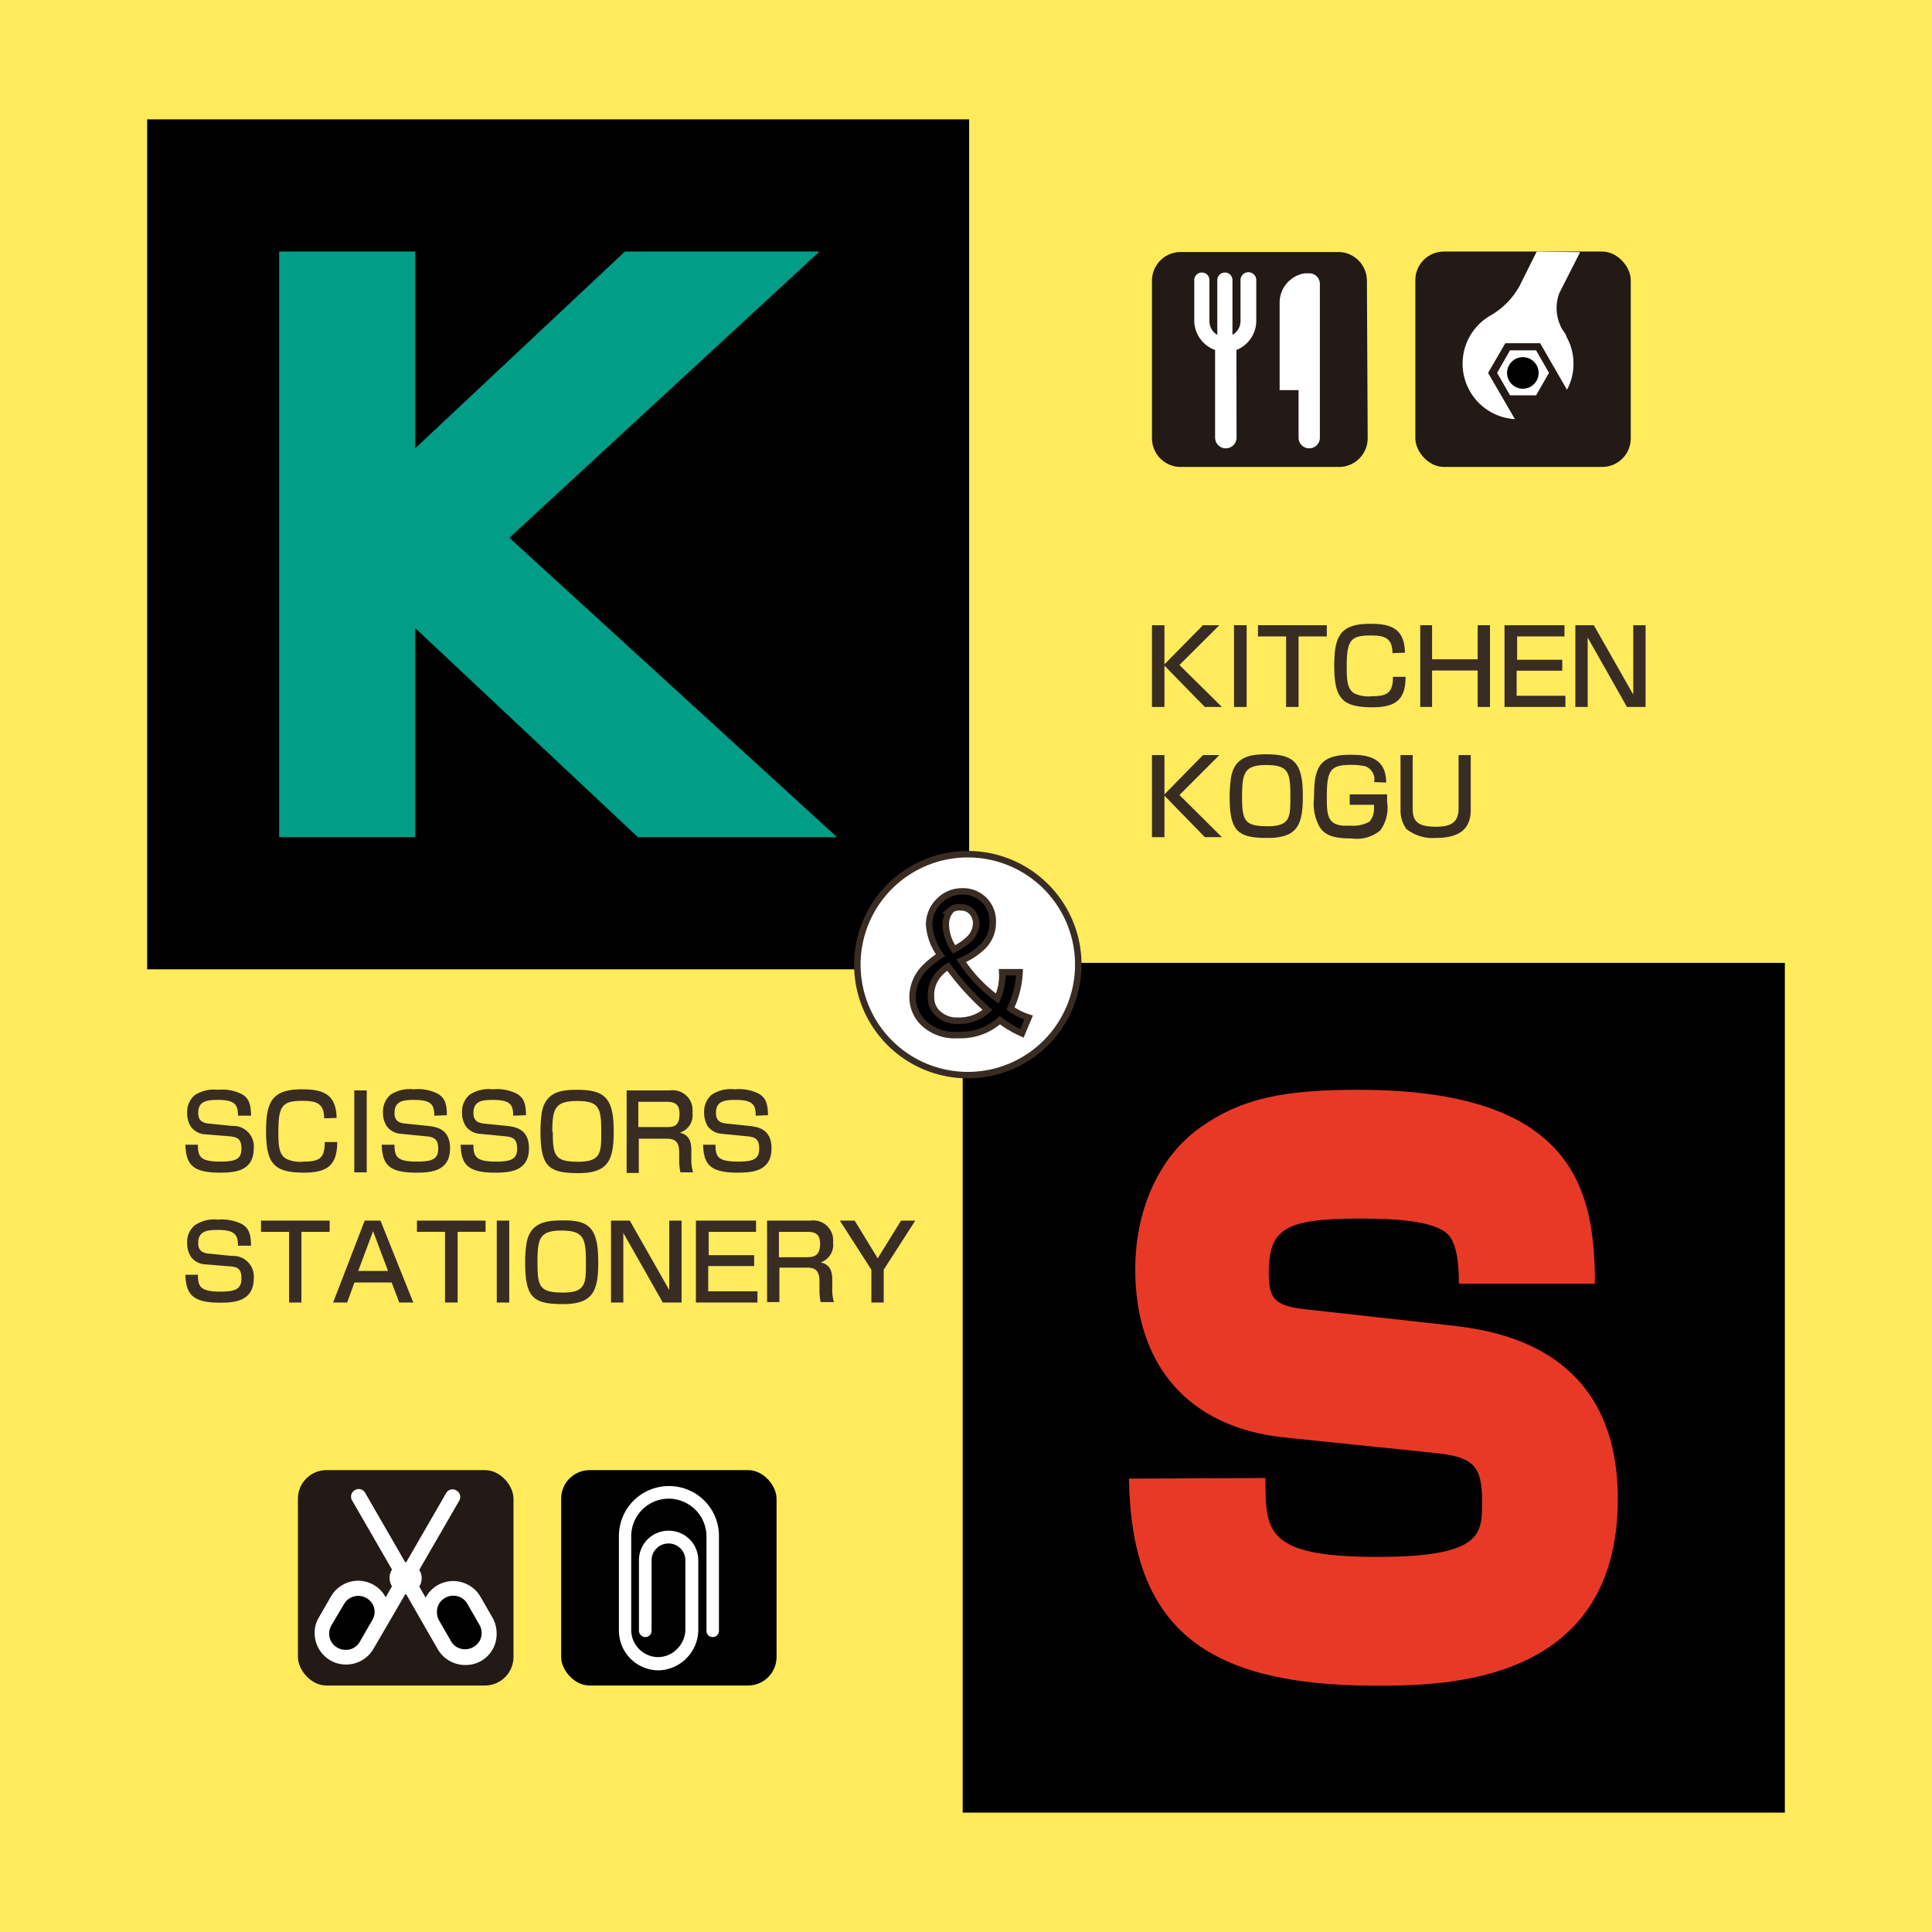
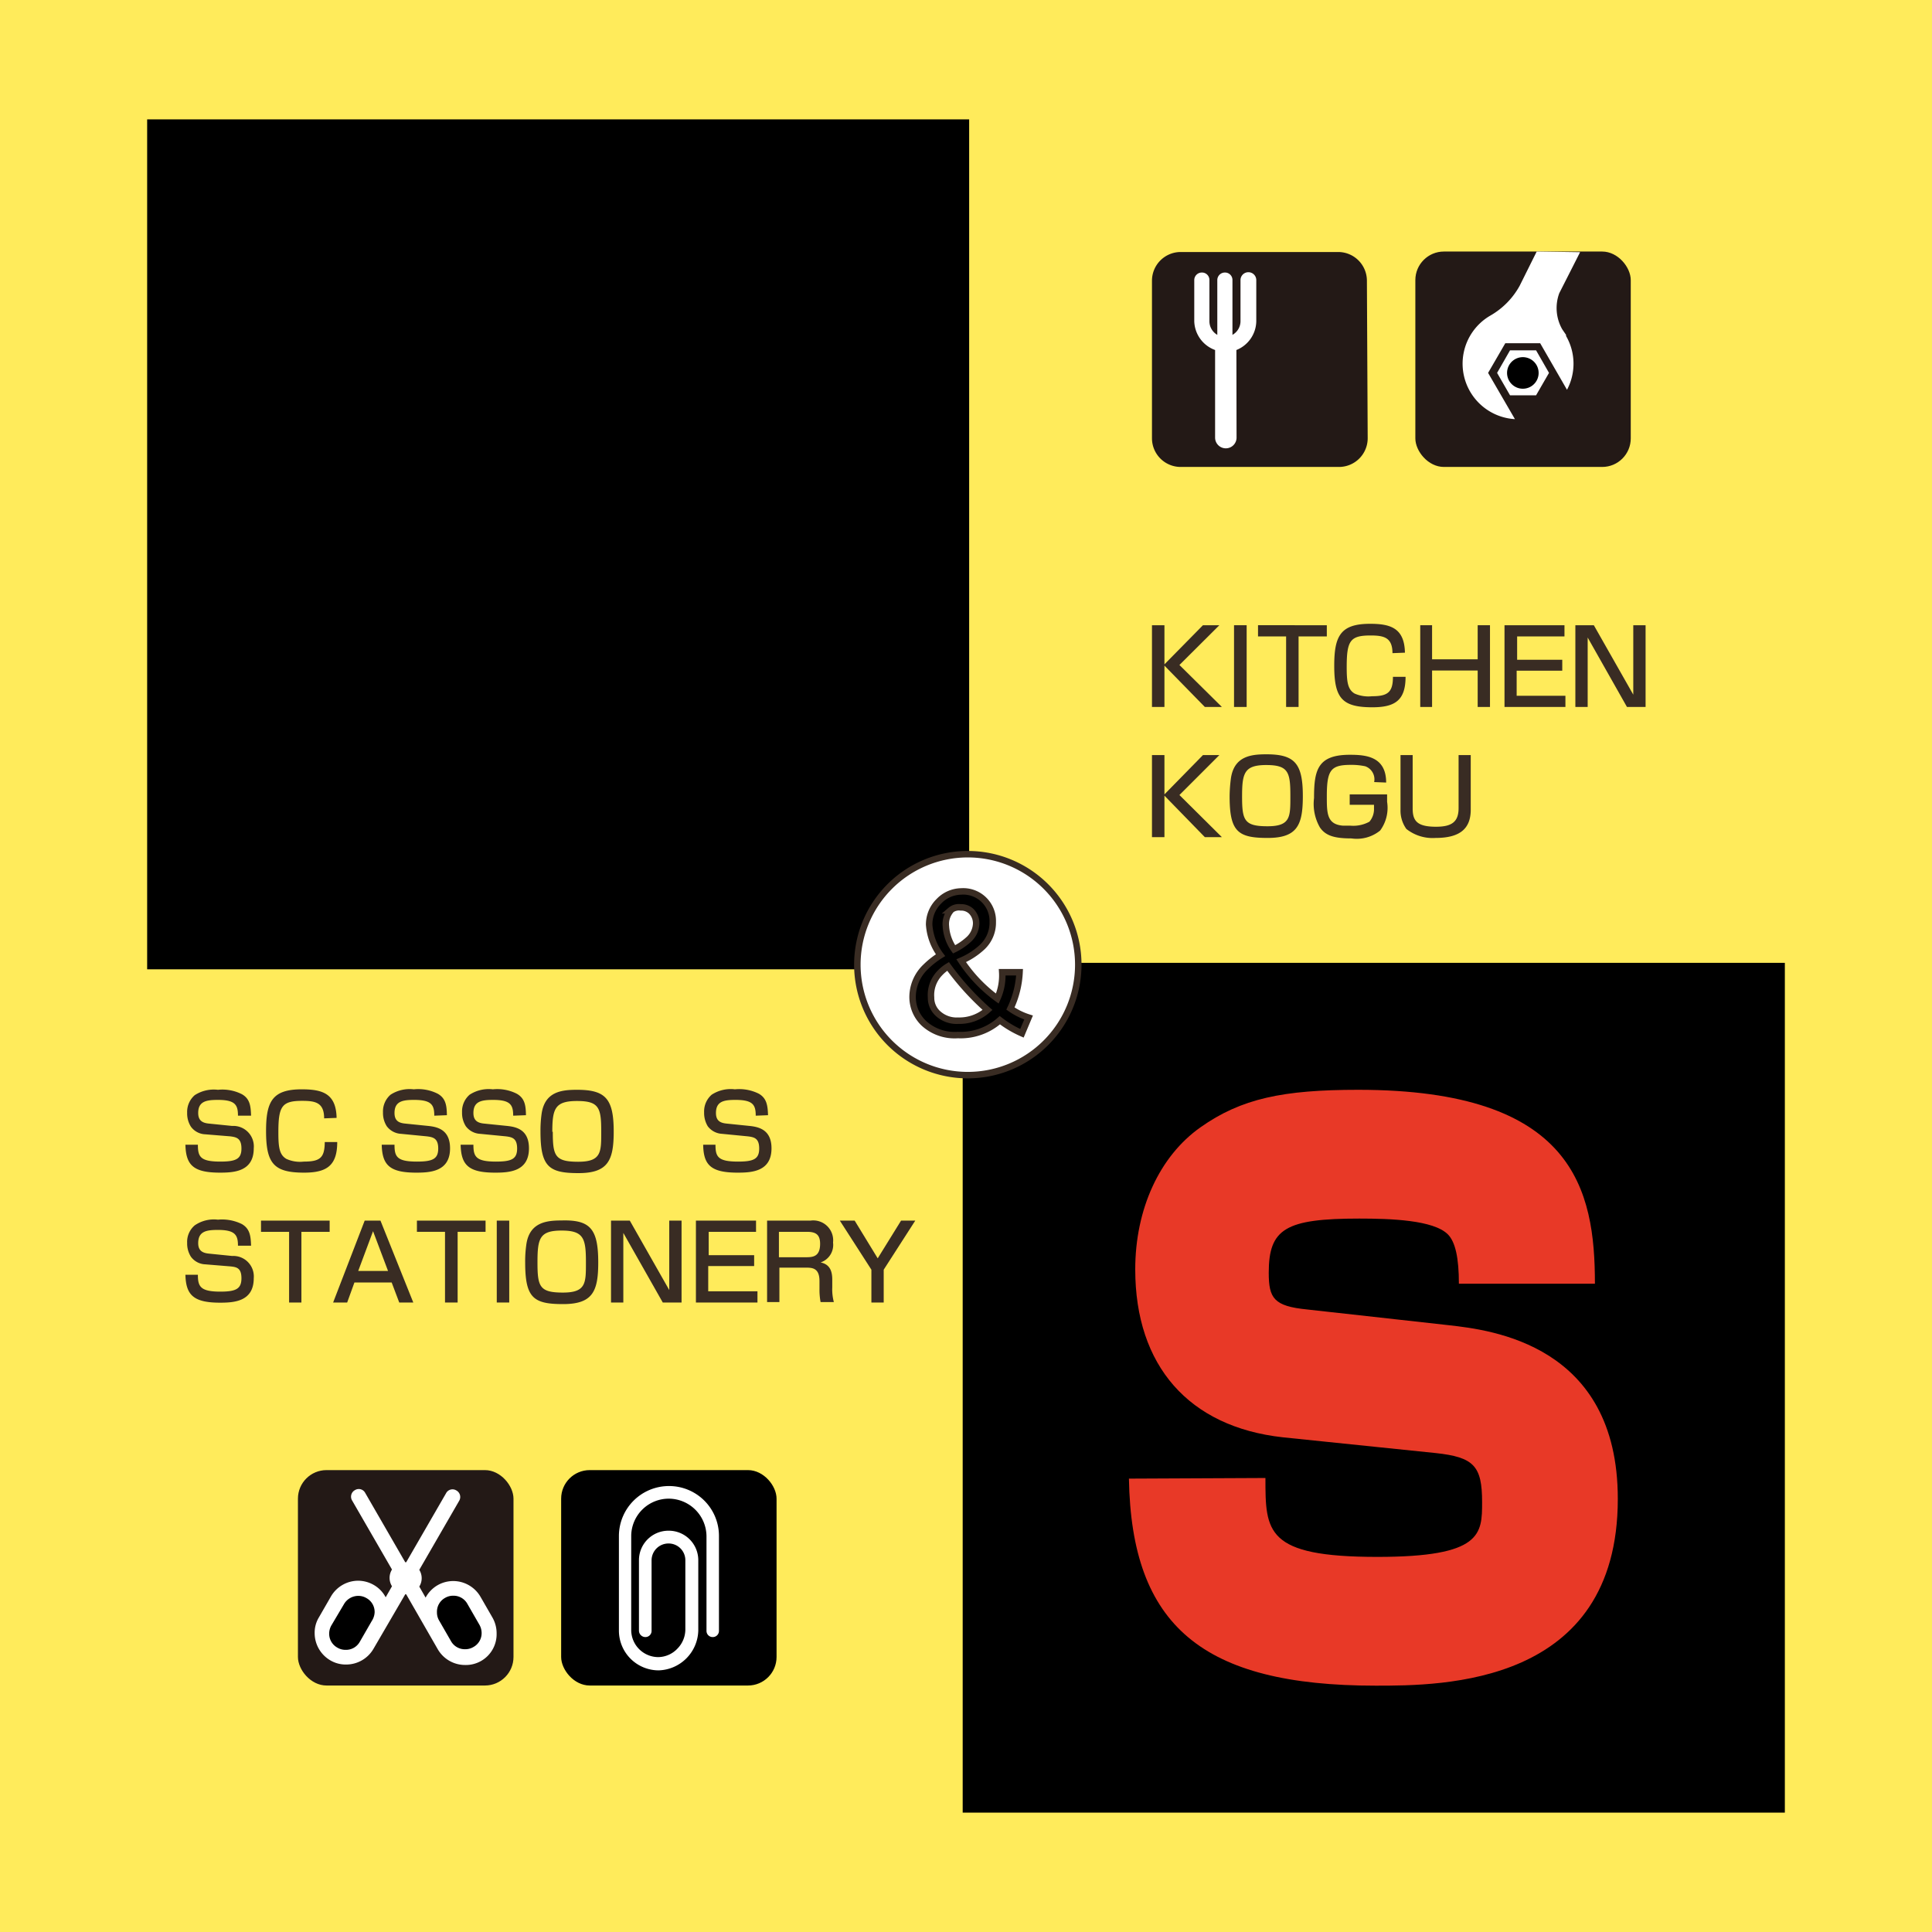
<svg xmlns="http://www.w3.org/2000/svg" viewBox="0 0 122.43 122.43">
  <defs>
    <style>.cls-1{fill:#ffeb5b;}.cls-2{stroke:#000;}.cls-2,.cls-8,.cls-9{stroke-width:0.41px;}.cls-3{fill:#392c23;}.cls-4{fill:#231916;}.cls-5,.cls-8{fill:#fff;}.cls-6{fill:#009d87;}.cls-7{fill:#e83927;}.cls-8,.cls-9{stroke:#392c23;}</style>
  </defs>
  <g id="Layer_2" data-name="Layer 2">
    <rect class="cls-1" width="122.43" height="122.43" />
    <polygon class="cls-2" points="61.21 61.22 9.53 61.22 9.53 7.77 61.21 7.77 61.21 61.22 61.21 61.22" />
    <polygon class="cls-2" points="112.9 114.66 61.21 114.66 61.21 61.22 112.9 61.22 112.9 114.66 112.9 114.66" />
    <path class="cls-3" d="M73.79,39.62V44.8H73V39.62Zm3.48,0-2.53,2.52,2.69,2.66H76.35l-2.6-2.66,2.48-2.52Z" />
    <path class="cls-3" d="M79,39.62V44.8H78.2V39.62Z" />
    <path class="cls-3" d="M84.08,39.62v.71H82.29V44.8H81.5V40.33H79.72v-.71Z" />
    <path class="cls-3" d="M88.24,41.39c0-1-.55-1.12-1.39-1.12-1.29,0-1.51.33-1.51,2,0,.93.06,1.42.5,1.68a2.17,2.17,0,0,0,1.11.17c1,0,1.32-.26,1.32-1.23h.8c0,1.48-.66,1.93-2.1,1.93-1.92,0-2.42-.57-2.42-2.63,0-1.88.39-2.66,2.27-2.66,1.28,0,2.18.26,2.21,1.83Z" />
    <path class="cls-3" d="M90.75,39.62v2.16h2.89V39.62h.78V44.8h-.78V42.49H90.75V44.8H90V39.62Z" />
    <path class="cls-3" d="M99.14,39.62v.71h-3v1.48H99v.69H96.11v1.59H99.2v.71H95.34V39.62Z" />
    <path class="cls-3" d="M101,39.62l2.5,4.4v-4.4h.78V44.8h-1.18l-2.49-4.4v4.4h-.78V39.62Z" />
    <path class="cls-3" d="M73.79,47.85v5.2H73v-5.2Zm3.48,0-2.53,2.53,2.69,2.67H76.35l-2.6-2.67,2.48-2.53Z" />
    <path class="cls-3" d="M82.56,50.45c0,1.82-.34,2.65-2.23,2.65s-2.41-.4-2.41-2.65A9.42,9.42,0,0,1,78,49.34c.2-1.43,1.29-1.54,2.25-1.54C82.05,47.8,82.56,48.38,82.56,50.45Zm-3.85,0c0,1.53.13,1.91,1.61,1.91s1.45-.61,1.45-1.94c0-1.49-.13-1.94-1.53-1.94S78.71,49,78.71,50.48Z" />
    <path class="cls-3" d="M87.08,49.56a.88.88,0,0,0-.56-1,4.08,4.08,0,0,0-.93-.09c-1.27,0-1.51.34-1.51,2,0,1.05,0,1.76,1,1.85l.47,0a2.13,2.13,0,0,0,1.23-.25,1.23,1.23,0,0,0,.29-.84V51H85.53v-.66H87.9v.47a2.43,2.43,0,0,1-.44,1.82,2.34,2.34,0,0,1-1.82.5c-1.08,0-1.64-.17-2-.7a3,3,0,0,1-.37-1.86c0-1.77.22-2.74,2.27-2.74,1,0,2.3.1,2.3,1.76Z" />
    <path class="cls-3" d="M89.52,47.85v3.38c0,.78.27,1.16,1.48,1.16,1,0,1.43-.31,1.43-1.18V47.85h.77v3.46c0,1.24-.73,1.79-2.23,1.79a2.68,2.68,0,0,1-1.85-.57,2,2,0,0,1-.37-1.22V47.85Z" />
    <path class="cls-3" d="M15.08,70.7c0-.68-.17-1-1.27-1-.72,0-1.25.08-1.25.83,0,.48.27.63.67.67l1.48.15a1.3,1.3,0,0,1,1.37,1.42c0,1.47-1.25,1.54-2.14,1.54-1.68,0-2.16-.47-2.19-1.77h.79c0,.75.14,1.07,1.42,1.07,1,0,1.34-.17,1.34-.83s-.33-.72-.71-.77L13,71.88a1.18,1.18,0,0,1-.9-.48,1.56,1.56,0,0,1-.24-.88,1.4,1.4,0,0,1,.48-1.12,2.22,2.22,0,0,1,1.47-.34,2.74,2.74,0,0,1,1.52.28c.51.29.56.75.58,1.36Z" />
    <path class="cls-3" d="M20.54,70.87c0-1-.55-1.11-1.39-1.11-1.29,0-1.51.34-1.51,2,0,.93.06,1.42.51,1.68a2.08,2.08,0,0,0,1.1.17c1.06,0,1.32-.26,1.33-1.24h.79c0,1.49-.66,1.94-2.1,1.94-1.91,0-2.41-.57-2.41-2.63,0-1.87.39-2.65,2.26-2.65,1.29,0,2.18.25,2.21,1.81Z" />
-     <path class="cls-3" d="M23.24,69.1v5.19h-.79V69.1Z" />
    <path class="cls-3" d="M27.52,70.7c0-.68-.17-1-1.28-1-.71,0-1.24.08-1.24.83,0,.48.26.63.67.67l1.47.15c.56.06,1.38.22,1.38,1.42,0,1.47-1.25,1.54-2.14,1.54-1.68,0-2.16-.47-2.19-1.77H25c0,.75.14,1.07,1.42,1.07,1,0,1.35-.17,1.35-.83s-.34-.72-.72-.77l-1.64-.16a1.21,1.21,0,0,1-.9-.48,1.56,1.56,0,0,1-.24-.88,1.4,1.4,0,0,1,.48-1.12,2.22,2.22,0,0,1,1.47-.34,2.74,2.74,0,0,1,1.52.28c.51.29.57.75.58,1.36Z" />
    <path class="cls-3" d="M32.52,70.7c0-.68-.17-1-1.27-1-.72,0-1.25.08-1.25.83,0,.48.27.63.67.67l1.47.15c.56.06,1.38.22,1.38,1.42,0,1.47-1.25,1.54-2.14,1.54-1.68,0-2.16-.47-2.19-1.77H30c0,.75.15,1.07,1.43,1.07,1,0,1.34-.17,1.34-.83s-.33-.72-.71-.77l-1.64-.16a1.2,1.2,0,0,1-.9-.48,1.56,1.56,0,0,1-.24-.88,1.4,1.4,0,0,1,.48-1.12,2.22,2.22,0,0,1,1.47-.34,2.74,2.74,0,0,1,1.52.28c.51.29.57.75.58,1.36Z" />
    <path class="cls-3" d="M38.89,71.71c0,1.81-.35,2.63-2.23,2.63s-2.41-.4-2.41-2.64a7.67,7.67,0,0,1,.07-1.11c.2-1.43,1.29-1.53,2.25-1.53C38.38,69.06,38.89,69.63,38.89,71.71Zm-3.86,0c0,1.53.13,1.91,1.61,1.91S38.1,73,38.1,71.71c0-1.5-.13-1.94-1.53-1.94S35,70.25,35,71.73Z" />
-     <path class="cls-3" d="M42.45,69.1a1.26,1.26,0,0,1,1.43,1.4,1.16,1.16,0,0,1-.81,1.28c.61.13.74.58.74,1.1v.49a2.81,2.81,0,0,0,.11.92h-.8a3.61,3.61,0,0,1-.08-.81V73c0-.84-.48-.84-.87-.84H40.48v2.17h-.77V69.1Zm-2,.72v1.6h1.75c.44,0,.86,0,.86-.84,0-.62-.31-.76-.83-.76Z" />
    <path class="cls-3" d="M47.89,70.7c0-.68-.17-1-1.28-1-.72,0-1.24.08-1.24.83,0,.48.26.63.67.67l1.46.15c.56.06,1.39.22,1.39,1.42,0,1.47-1.25,1.54-2.14,1.54-1.69,0-2.17-.47-2.19-1.77h.78c0,.75.14,1.07,1.43,1.07,1,0,1.34-.17,1.34-.83s-.33-.72-.72-.77l-1.64-.16a1.21,1.21,0,0,1-.9-.48,1.63,1.63,0,0,1-.23-.88,1.4,1.4,0,0,1,.48-1.12,2.2,2.2,0,0,1,1.47-.34,2.77,2.77,0,0,1,1.52.28c.5.29.56.75.58,1.36Z" />
    <path class="cls-3" d="M15.08,78.94c0-.67-.17-1-1.27-1-.72,0-1.25.08-1.25.84,0,.47.27.62.67.66l1.48.15A1.3,1.3,0,0,1,16.08,81c0,1.48-1.25,1.55-2.14,1.55-1.68,0-2.16-.49-2.19-1.77h.79c0,.73.14,1.07,1.42,1.07,1,0,1.34-.18,1.34-.85s-.33-.71-.71-.75L13,80.12a1.18,1.18,0,0,1-.9-.48,1.55,1.55,0,0,1-.24-.87,1.37,1.37,0,0,1,.48-1.12,2.14,2.14,0,0,1,1.47-.36,2.84,2.84,0,0,1,1.52.28c.51.3.56.76.58,1.37Z" />
    <path class="cls-3" d="M20.89,77.35v.71H19.1v4.48h-.78V78.06H16.54v-.71Z" />
    <path class="cls-3" d="M26.19,82.54H25.3l-.48-1.27H22.46L22,82.54h-.89l2-5.19h1Zm-3.49-2h1.89l-.95-2.52Z" />
    <path class="cls-3" d="M30.77,77.35v.71H29v4.48H28.2V78.06H26.42v-.71Z" />
    <path class="cls-3" d="M32.27,77.35v5.19h-.79V77.35Z" />
    <path class="cls-3" d="M37.91,80c0,1.82-.34,2.64-2.23,2.64s-2.4-.4-2.4-2.65a7.46,7.46,0,0,1,.07-1.1c.19-1.44,1.29-1.55,2.24-1.55C37.4,77.29,37.91,77.87,37.91,80Zm-3.85,0c0,1.53.13,1.91,1.61,1.91s1.46-.61,1.46-1.93c0-1.5-.14-2-1.54-2S34.06,78.48,34.06,80Z" />
    <path class="cls-3" d="M39.91,77.35l2.5,4.4v-4.4h.78v5.19H42l-2.5-4.41v4.41h-.78V77.35Z" />
    <path class="cls-3" d="M47.91,77.35v.71h-3v1.48h2.88v.69H44.88v1.6H48v.71H44.1V77.35Z" />
    <path class="cls-3" d="M51.36,77.35a1.26,1.26,0,0,1,1.43,1.39A1.17,1.17,0,0,1,52,80c.6.12.74.57.74,1.09v.49a3.14,3.14,0,0,0,.1.93H52a4.19,4.19,0,0,1-.07-.82v-.51c0-.85-.48-.85-.88-.85H49.39v2.18h-.78V77.35Zm-2,.71v1.61h1.75c.44,0,.86-.07.86-.85,0-.62-.31-.76-.84-.76Z" />
    <path class="cls-3" d="M54.16,77.35l1.46,2.39,1.48-2.39H58l-2,3.11v2.08h-.78V80.46l-2-3.11Z" />
    <rect class="cls-4" x="18.88" y="93.16" width="13.66" height="13.65" rx="1.81" />
    <path class="cls-5" d="M23.67,104.48a2,2,0,0,1-1.73,1h0a1.92,1.92,0,0,1-1-.26,2,2,0,0,1-1-1.73,1.87,1.87,0,0,1,.27-1l.76-1.32a2,2,0,0,1,1.72-1,2,2,0,0,1,1,.27,1.94,1.94,0,0,1,.75.78l.4-.7a1,1,0,0,1,0-1.06l-2.53-4.38a.47.47,0,0,1,.18-.65.46.46,0,0,1,.65.17L25.68,99h.06l2.53-4.38a.46.46,0,0,1,.65-.17.47.47,0,0,1,.18.65l-2.53,4.38a1,1,0,0,1,0,1.06l.4.7a2,2,0,0,1,.75-.78,2,2,0,0,1,1-.27,2,2,0,0,1,1.73,1l.76,1.32a2,2,0,0,1,.26,1,1.95,1.95,0,0,1-2,2,2,2,0,0,1-1.73-1h0l-2-3.48h-.06Z" />
    <path d="M23.74,102.18a1,1,0,0,0-.52-.91,1,1,0,0,0-.52-.14,1.05,1.05,0,0,0-.9.52L21,103a1.06,1.06,0,0,0-.14.51,1,1,0,0,0,.52.9,1,1,0,0,0,.52.14,1,1,0,0,0,.9-.51l.76-1.32A1.09,1.09,0,0,0,23.74,102.18Z" />
    <path d="M28.58,104a1,1,0,0,0,.9.51,1,1,0,0,0,.52-.14,1,1,0,0,0,.52-.9,1.06,1.06,0,0,0-.14-.51l-.76-1.32a1,1,0,0,0-.9-.52,1,1,0,0,0-.52.14,1,1,0,0,0-.51.91,1,1,0,0,0,.13.51l.76,1.32" />
    <rect class="cls-4" x="89.69" y="15.94" width="13.65" height="13.65" rx="1.81" />
    <polygon class="cls-5" points="95.69 25.05 94.87 23.63 95.69 22.2 97.34 22.2 98.16 23.63 97.34 25.05 95.69 25.05" />
    <path d="M95.64,24.14A1,1,0,1,1,97,24.5,1,1,0,0,1,95.64,24.14Z" />
    <path class="cls-5" d="M97.38,15.94,96.3,18.11h0A4.89,4.89,0,0,1,94.44,20,3.52,3.52,0,0,0,96,26.56l-1.7-2.93,1.09-1.88H97.6l1.7,2.95a3.51,3.51,0,0,0-.06-3.41l0-.07,0,0-.24-.35a2.72,2.72,0,0,1-.19-2.29l1.32-2.6Z" />
    <rect x="35.56" y="93.16" width="13.65" height="13.65" rx="1.81" />
    <path class="cls-5" d="M39.22,103.34v-6a3.17,3.17,0,0,1,3.17-3.17h0a3.16,3.16,0,0,1,3.17,3.17h0v6a.39.39,0,0,1-.4.4h0a.39.39,0,0,1-.39-.4h0v-6a2.4,2.4,0,0,0-2.38-2.37h0A2.38,2.38,0,0,0,40,97.29h0v6a1.72,1.72,0,0,0,1.72,1.72h0a1.7,1.7,0,0,0,1.21-.54h0a1.74,1.74,0,0,0,.5-1.18h0V98.88a1.06,1.06,0,0,0-1.07-1.07h0a1.07,1.07,0,0,0-1.07,1.07h0v4.46a.39.39,0,0,1-.4.4h0a.41.41,0,0,1-.4-.4h0V98.88A1.87,1.87,0,0,1,42.38,97h0a1.87,1.87,0,0,1,1.87,1.87h0v4.46a2.59,2.59,0,0,1-2.51,2.52h0a2.52,2.52,0,0,1-2.52-2.52Z" />
    <path class="cls-4" d="M86.67,27.78a1.82,1.82,0,0,1-1.81,1.81h-10A1.82,1.82,0,0,1,73,27.78v-10a1.82,1.82,0,0,1,1.81-1.81h10a1.82,1.82,0,0,1,1.81,1.81Z" />
    <path class="cls-5" d="M78.35,22.18a2,2,0,0,0,1.26-1.82V17.75a.48.48,0,1,0-1,0v2.61a1,1,0,0,1-.51.86V17.75a.47.47,0,0,0-.48-.48.48.48,0,0,0-.48.48v3.47a1,1,0,0,1-.5-.86V17.75a.47.47,0,0,0-.48-.48.48.48,0,0,0-.48.48v2.61A2,2,0,0,0,77,22.18v5.55a.68.68,0,0,0,1.36,0Z" />
-     <path class="cls-5" d="M82.29,24.73v3a.67.67,0,0,0,.68.68.67.67,0,0,0,.67-.68V18a.67.67,0,0,0-.67-.68h-.29a1.88,1.88,0,0,0-1.59,1.86v5.54h1.2" />
-     <polygon class="cls-6" points="53.04 53.05 40.42 53.05 26.31 39.8 26.31 53.05 17.69 53.05 17.69 15.94 26.31 15.94 26.31 28.41 39.6 15.94 51.93 15.94 32.28 34.08 53.04 53.05 53.04 53.05" />
    <path class="cls-7" d="M80.19,93.66c0,3.4,0,5,7.09,5,6.64,0,6.64-1.45,6.64-3.48,0-2.28-.52-2.84-2.94-3.1l-9.7-1c-5.94-.66-9.34-4.53-9.34-10.64,0-3.82,1.54-7.17,4.13-9s5.24-2.38,10-2.38c13.7,0,15,6.34,15,12.29l-8.62,0c0-1.62-.22-2.65-.7-3.13-.91-.91-3.63-1-5.61-1-4.67,0-5.74.64-5.74,3.43,0,1.62.32,2.12,2.43,2.33l9,1c2.65.3,10.69,1.22,10.69,11,0,11.84-11.14,11.84-15.34,11.84h0c-11,0-15.48-3.8-15.64-13.12Z" />
    <path class="cls-8" d="M68.33,61.13a7,7,0,1,1-7-7A7,7,0,0,1,68.33,61.13Z" />
    <path class="cls-9" d="M59.5,57.11a2,2,0,0,1,1.41-.62,1.87,1.87,0,0,1,2,1.93A2.12,2.12,0,0,1,62.26,60a4.63,4.63,0,0,1-1.35.88,9.28,9.28,0,0,0,2.29,2.4,3.54,3.54,0,0,0,.31-1.67h1.1a6,6,0,0,1-.58,2.3,4.21,4.21,0,0,0,1.15.57l-.42,1a6.65,6.65,0,0,1-1.4-.83,3.74,3.74,0,0,1-2.66.94,2.89,2.89,0,0,1-2.14-.73,2.3,2.3,0,0,1-.73-1.67,2.65,2.65,0,0,1,.84-1.93,5.38,5.38,0,0,1,.93-.73,3.65,3.65,0,0,1-.72-1.93A2.06,2.06,0,0,1,59.5,57.11ZM59,63.21a1.34,1.34,0,0,0,.42,1,1.75,1.75,0,0,0,1.3.47A2.67,2.67,0,0,0,62.58,64a16.89,16.89,0,0,1-2.5-2.76,2.46,2.46,0,0,0-.52.42A2,2,0,0,0,59,63.21Zm1.25-5.52a1.34,1.34,0,0,0-.31,1,2.85,2.85,0,0,0,.52,1.47,3.89,3.89,0,0,0,.93-.63,1.43,1.43,0,0,0,.47-1,1.08,1.08,0,0,0-.3-.77.92.92,0,0,0-.68-.26A.82.82,0,0,0,60.23,57.69Z" />
  </g>
</svg>